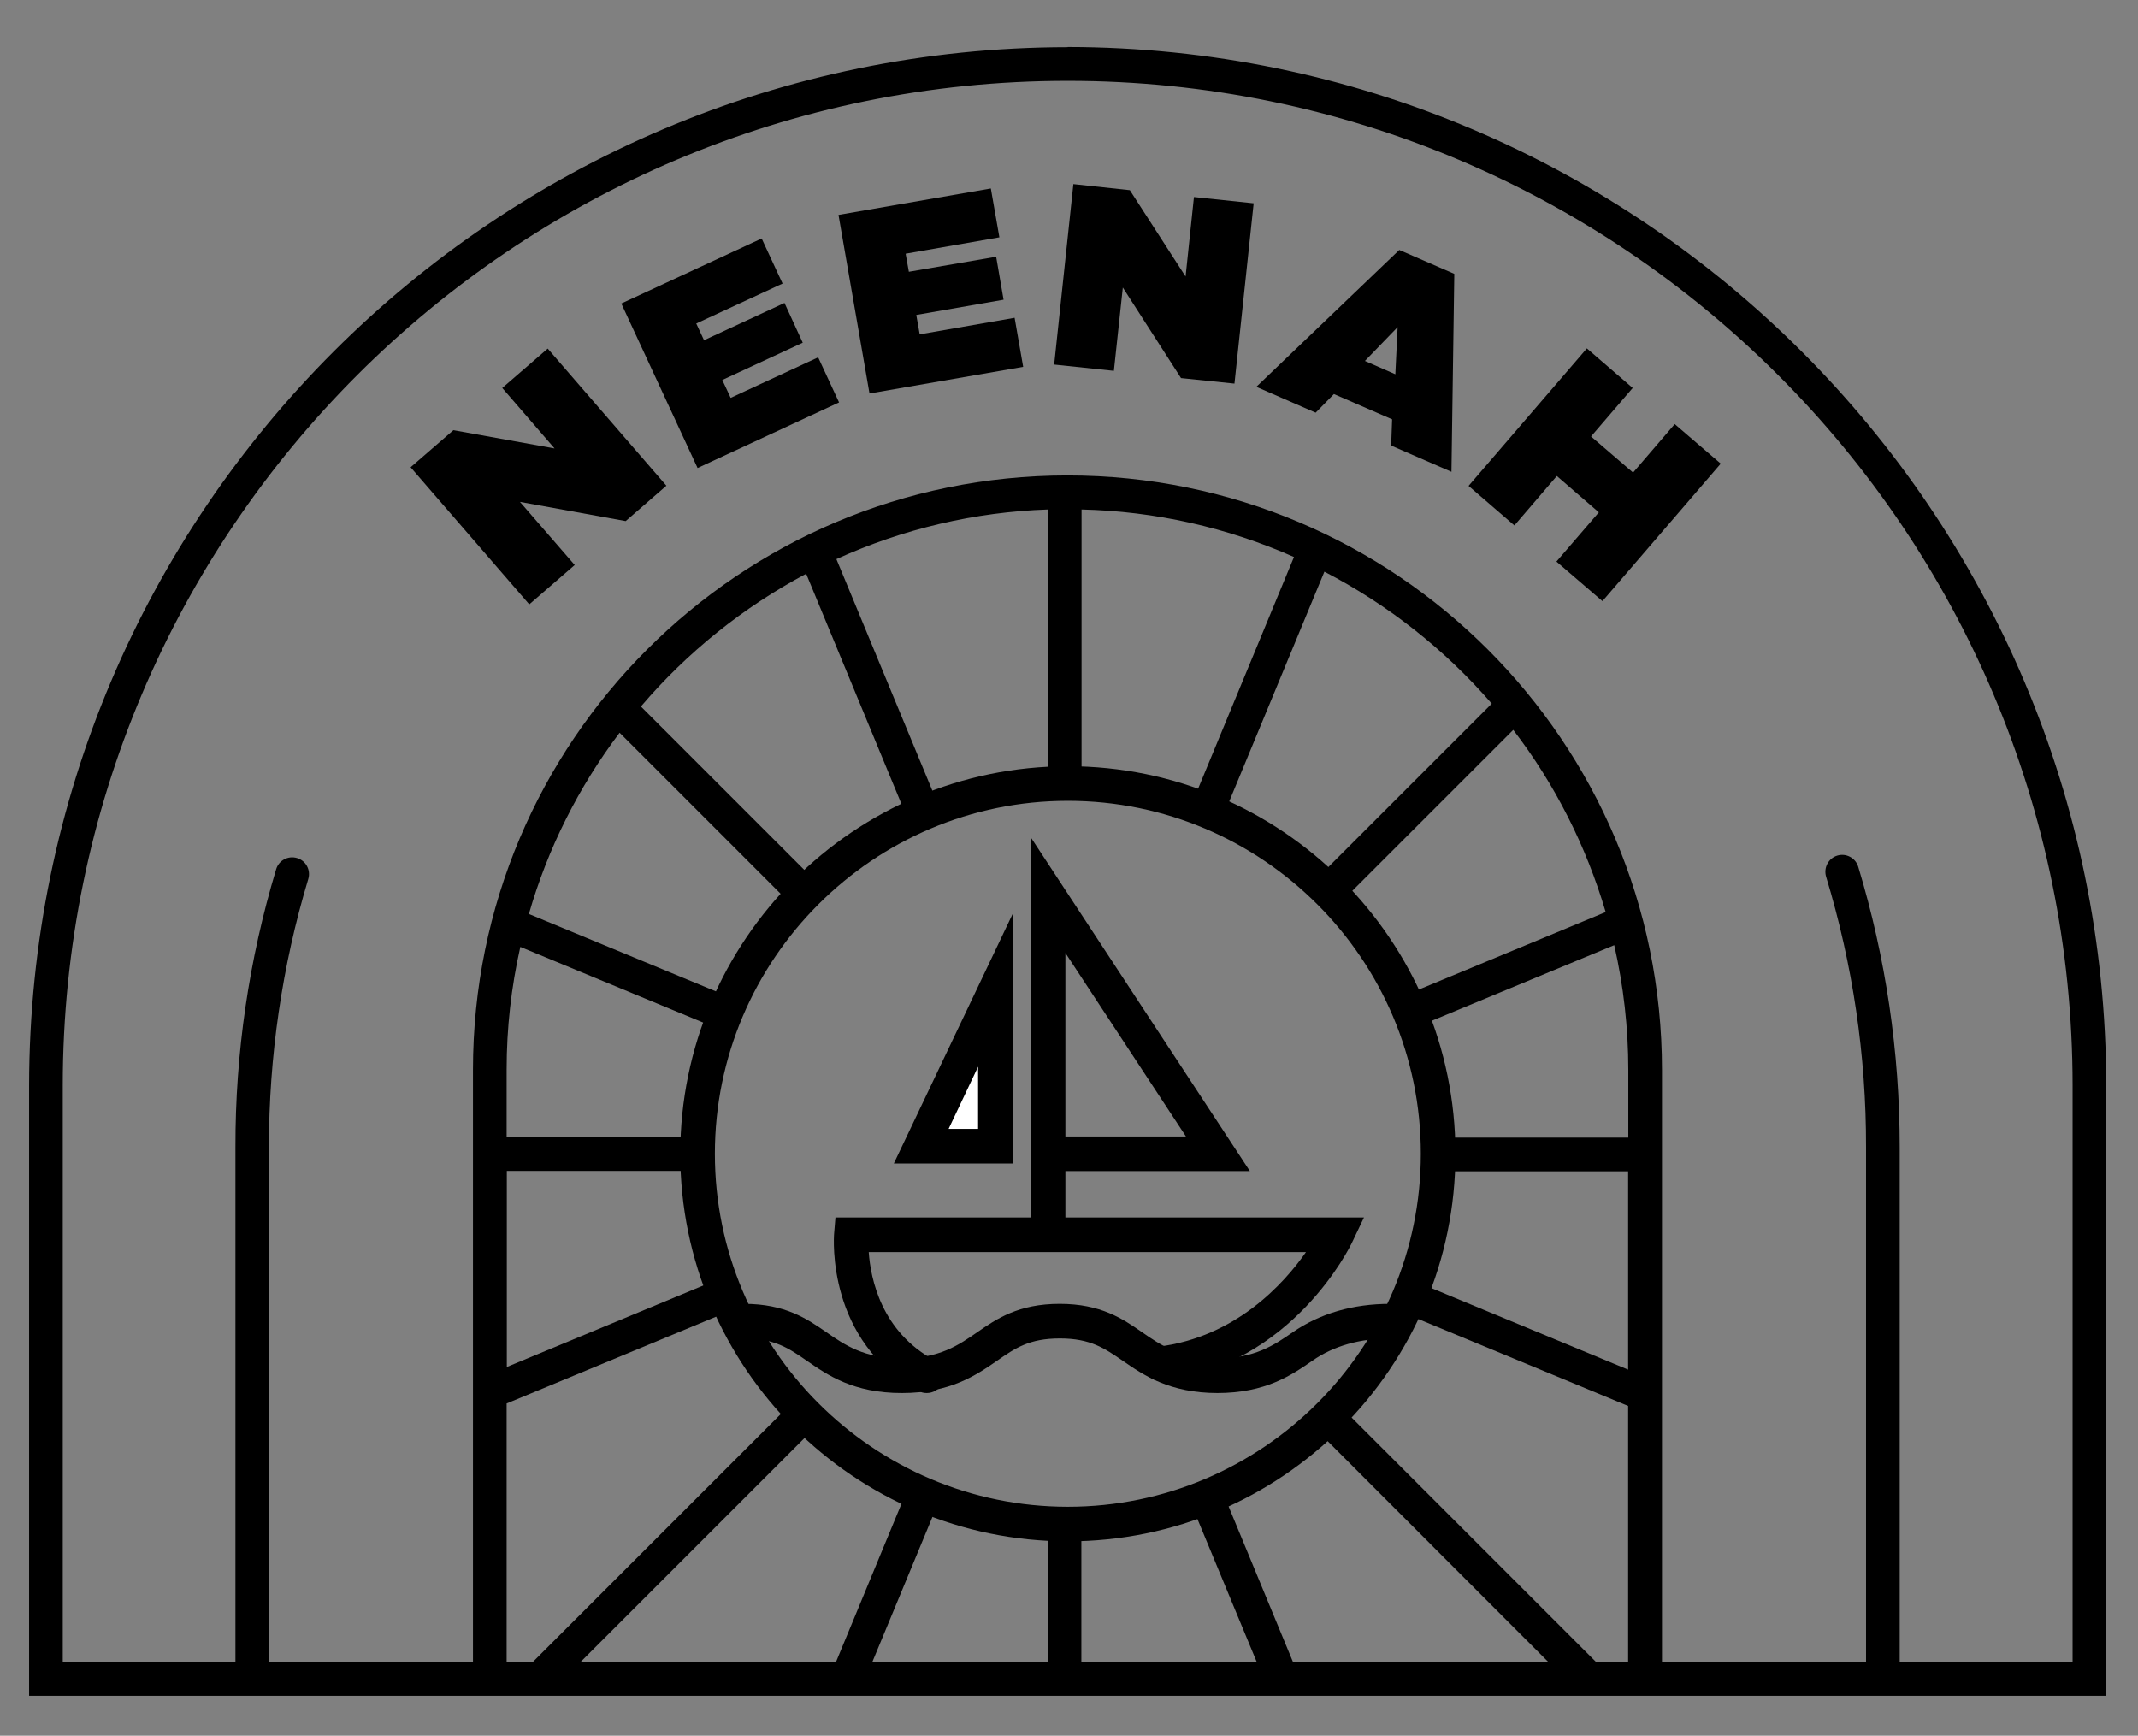
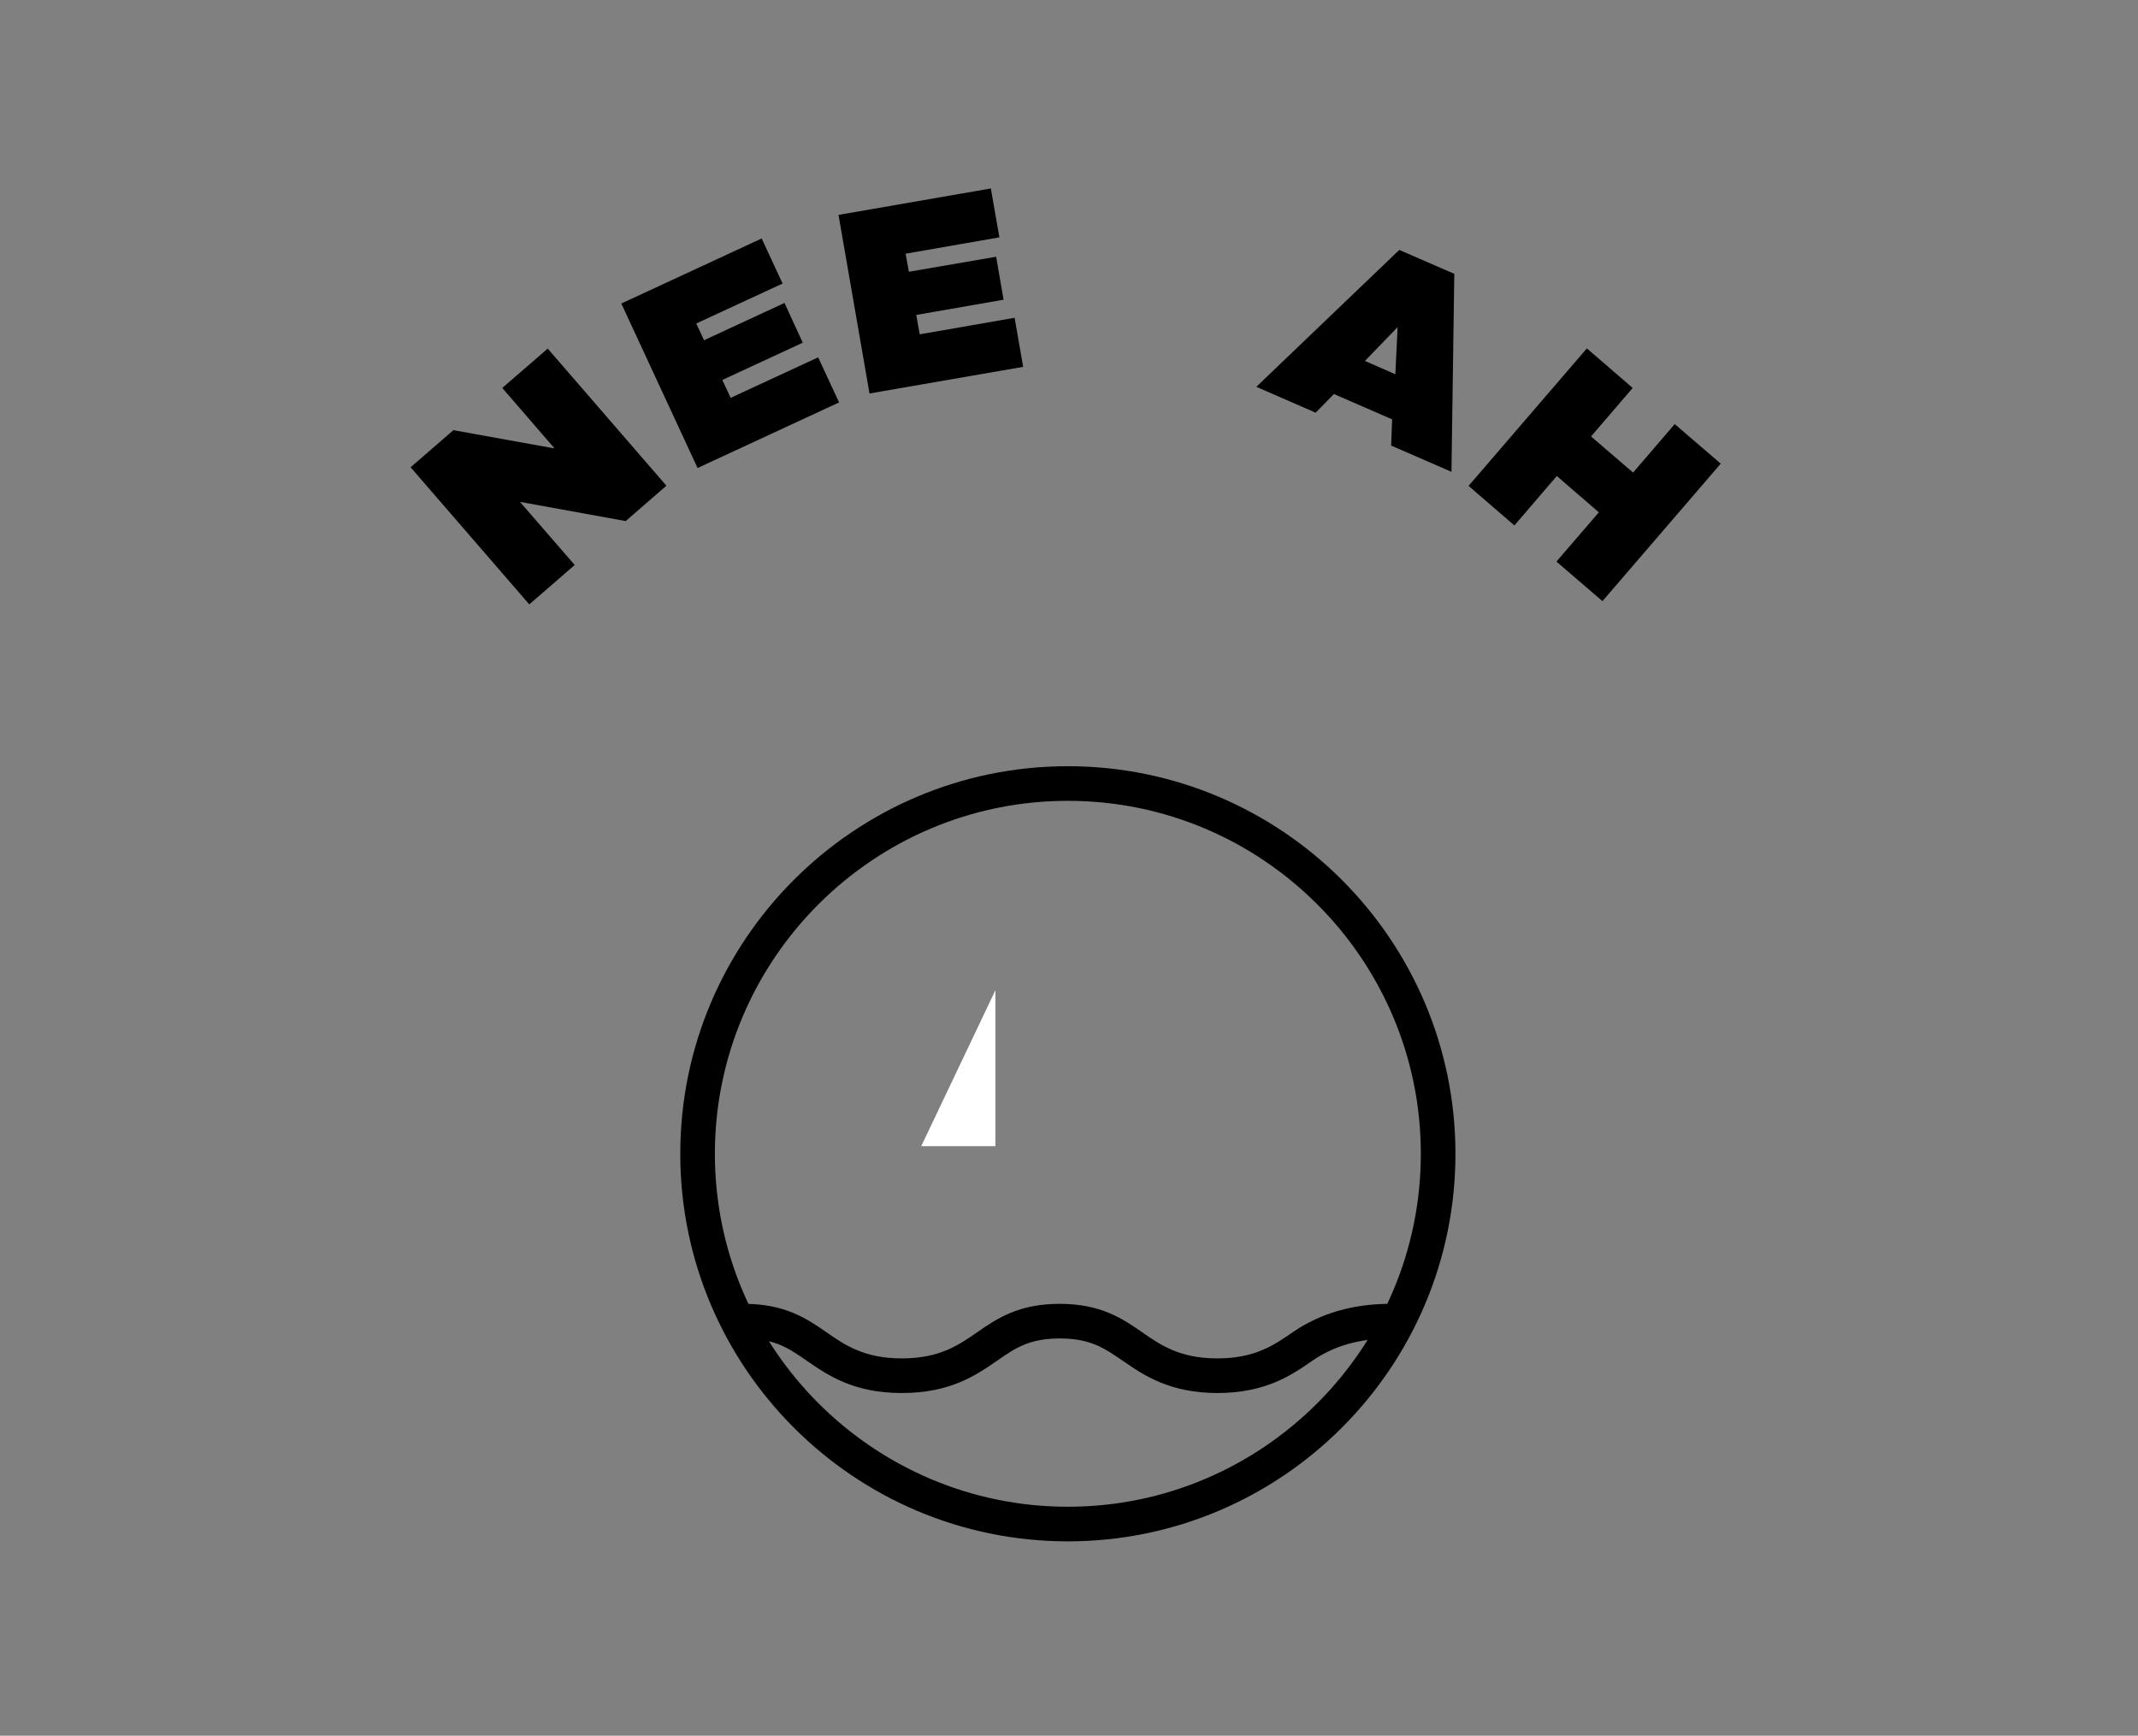
<svg xmlns="http://www.w3.org/2000/svg" id="Layer_1" viewBox="0 0 112.42 91.27">
  <rect x="0" y="0" width="112.42" height="91.27" fill="#808080" stroke="none" />
  <defs>
    <style>.cls-1{fill:#fff;}</style>
  </defs>
  <polygon points="21.59 24.57 23.84 22.62 29.16 23.58 26.41 20.4 28.8 18.33 35.04 25.54 32.9 27.4 27.34 26.39 30.22 29.71 27.83 31.78 21.59 24.57" />
  <polygon points="32.67 15.96 40.05 12.54 41.15 14.91 36.61 17.01 37.02 17.89 41.25 15.93 42.21 18.02 37.98 19.98 38.42 20.92 43.02 18.79 44.12 21.16 36.68 24.61 32.67 15.96" />
  <polygon points="44.09 11.3 52.1 9.91 52.55 12.48 47.62 13.34 47.79 14.29 52.38 13.5 52.77 15.76 48.18 16.56 48.36 17.58 53.35 16.71 53.8 19.29 45.72 20.69 44.09 11.3" />
-   <polygon points="56.44 9.68 59.41 10 62.34 14.54 62.78 10.36 65.92 10.69 64.91 20.17 62.1 19.88 59.04 15.12 58.57 19.5 55.43 19.17 56.44 9.68" />
  <path d="m73.57,13.14l2.9,1.26-.15,10.41-3.17-1.38.05-1.38-3.06-1.33-.96.98-3.12-1.36,7.52-7.2Zm-.2,6.53l.12-2.47-1.72,1.78,1.6.7Z" />
  <polygon points="83.44 18.32 85.85 20.4 83.66 22.95 85.87 24.85 88.06 22.3 90.48 24.38 84.26 31.61 81.84 29.53 84.07 26.94 81.86 25.03 79.63 27.63 77.22 25.55 83.44 18.32" />
-   <path d="m56.14,2.48C25.99,2.51,1.56,26.94,1.53,57.08v32.09h109.22v-32.09c-.03-30.14-24.46-54.57-54.61-54.61Zm29.48,57.34h-10.05c.01.28.04.56.04.85,0,.31-.03.61-.05.92h10.05v10.43l-11.22-4.65c-.2.56-.43,1.1-.68,1.63l11.9,4.93v13.47h-1.68l-13.53-13.53c-.4.43-.82.85-1.26,1.24l12.28,12.29h-13.43l-3.75-9.06c-.53.25-1.08.47-1.64.66l3.48,8.39h-9.22v-7.31c-.24,0-.48.04-.73.04-.35,0-.69-.03-1.04-.05v7.32h-9.22l3.52-8.49c-.56-.21-1.1-.44-1.63-.69l-3.8,9.18h-13.43l12.43-12.43c-.43-.4-.85-.82-1.25-1.26l-13.69,13.69h-1.38v-13.59l11.87-4.92c-.25-.53-.47-1.08-.67-1.64l-11.19,4.64v-10.31h10.07c-.01-.31-.05-.61-.05-.92,0-.29.03-.57.04-.85h-10.07v-3.56h0c0-2.17.24-4.33.72-6.45l10.46,4.33c.2-.56.42-1.11.67-1.64l-10.68-4.42c.99-3.44,2.61-6.67,4.77-9.53l9.12,9.12c.4-.44.81-.86,1.24-1.26l-9.24-9.24c2.43-2.85,5.38-5.22,8.69-6.98l5.36,12.95c.53-.25,1.07-.48,1.63-.69l-5.4-13.03c3.5-1.59,7.28-2.48,11.12-2.61v14.46c.35-.02.69-.05,1.04-.05.25,0,.48.03.73.04v-14.45c3.85.09,7.65.94,11.17,2.5l-5.4,13.05c.56.2,1.11.42,1.64.66l5.36-12.94c3.35,1.74,6.33,4.09,8.8,6.94l-9.25,9.25c.44.4.86.81,1.26,1.25l9.12-9.12c2.2,2.87,3.84,6.12,4.86,9.58l-10.68,4.43c.25.53.48,1.08.68,1.64l10.45-4.33h0c.49,2.15.74,4.35.74,6.56v3.56Zm23.35,27.59h-9.08v-27.09c0-4.99-.73-9.96-2.18-14.74-.14-.47-.64-.73-1.1-.59-.47.14-.73.64-.59,1.11,1.4,4.61,2.11,9.4,2.1,14.22v27.09h-10.73v-31.15c0-17.26-13.99-31.26-31.26-31.26s-31.26,13.99-31.26,31.26v31.15h-10.73v-27.09c0-4.77.69-9.52,2.07-14.1.14-.47-.12-.96-.59-1.1s-.96.12-1.1.59c-1.43,4.74-2.15,9.66-2.14,14.61v27.09H3.3v-30.32h0c0-29.18,23.66-52.84,52.84-52.84,29.18,0,52.84,23.66,52.84,52.84v30.32Z" />
  <path d="m56.15,81.05c-11.24,0-20.38-9.14-20.38-20.38s9.14-20.38,20.38-20.38,20.38,9.14,20.38,20.38-9.14,20.38-20.38,20.38m0-38.94c-10.23,0-18.56,8.33-18.56,18.56s8.33,18.56,18.56,18.56,18.56-8.33,18.56-18.56-8.33-18.56-18.56-18.56" />
  <path d="m64.03,73.25c-2.54,0-3.9-.94-5-1.7-.95-.65-1.69-1.17-3.3-1.17s-2.35.51-3.3,1.17c-1.1.76-2.46,1.7-5.01,1.7s-3.9-.94-5-1.7c-.94-.65-1.69-1.17-3.3-1.17-.5,0-.91-.41-.91-.91s.41-.91.91-.91c2.17,0,3.32.79,4.33,1.49.98.68,1.99,1.38,3.97,1.38s2.99-.7,3.97-1.38c1.01-.7,2.16-1.49,4.33-1.49s3.32.79,4.33,1.49c.98.68,1.99,1.38,3.96,1.38s2.99-.7,3.97-1.38c1.44-.99,3.16-1.49,5.13-1.49.5,0,.91.41.91.91s-.41.91-.91.91c-1.6,0-2.98.39-4.1,1.17-1.1.76-2.46,1.7-5.01,1.7" />
-   <path d="m48.73,73.25c-.15,0-.29-.03-.43-.11-4.84-2.59-4.46-8.05-4.44-8.28l.07-.84h27.79l-.62,1.3c-.12.26-3.13,6.43-9.95,7.29-.49.06-.95-.29-1.01-.79-.06-.5.29-.95.79-1.01,4.04-.51,6.57-3.29,7.74-4.97h-22.99c.1,1.4.66,4.19,3.48,5.7.44.24.61.79.37,1.23-.16.31-.48.48-.8.48" />
-   <path d="m55.11,65.3c-.5,0-.91-.41-.91-.91v-20.36l11.52,17.55h-9.7s0,2.81,0,2.81c0,.5-.41.91-.91.91m.91-5.54h6.34s-6.34-9.65-6.34-9.65v9.65Z" />
  <polygon class="cls-1" points="52.34 60.27 52.34 52.07 48.44 60.27 52.34 60.27" />
-   <path d="m53.25,61.18h-6.25l6.25-13.13v13.13Zm-3.37-1.82h1.55v-3.27l-1.55,3.27Z" />
</svg>